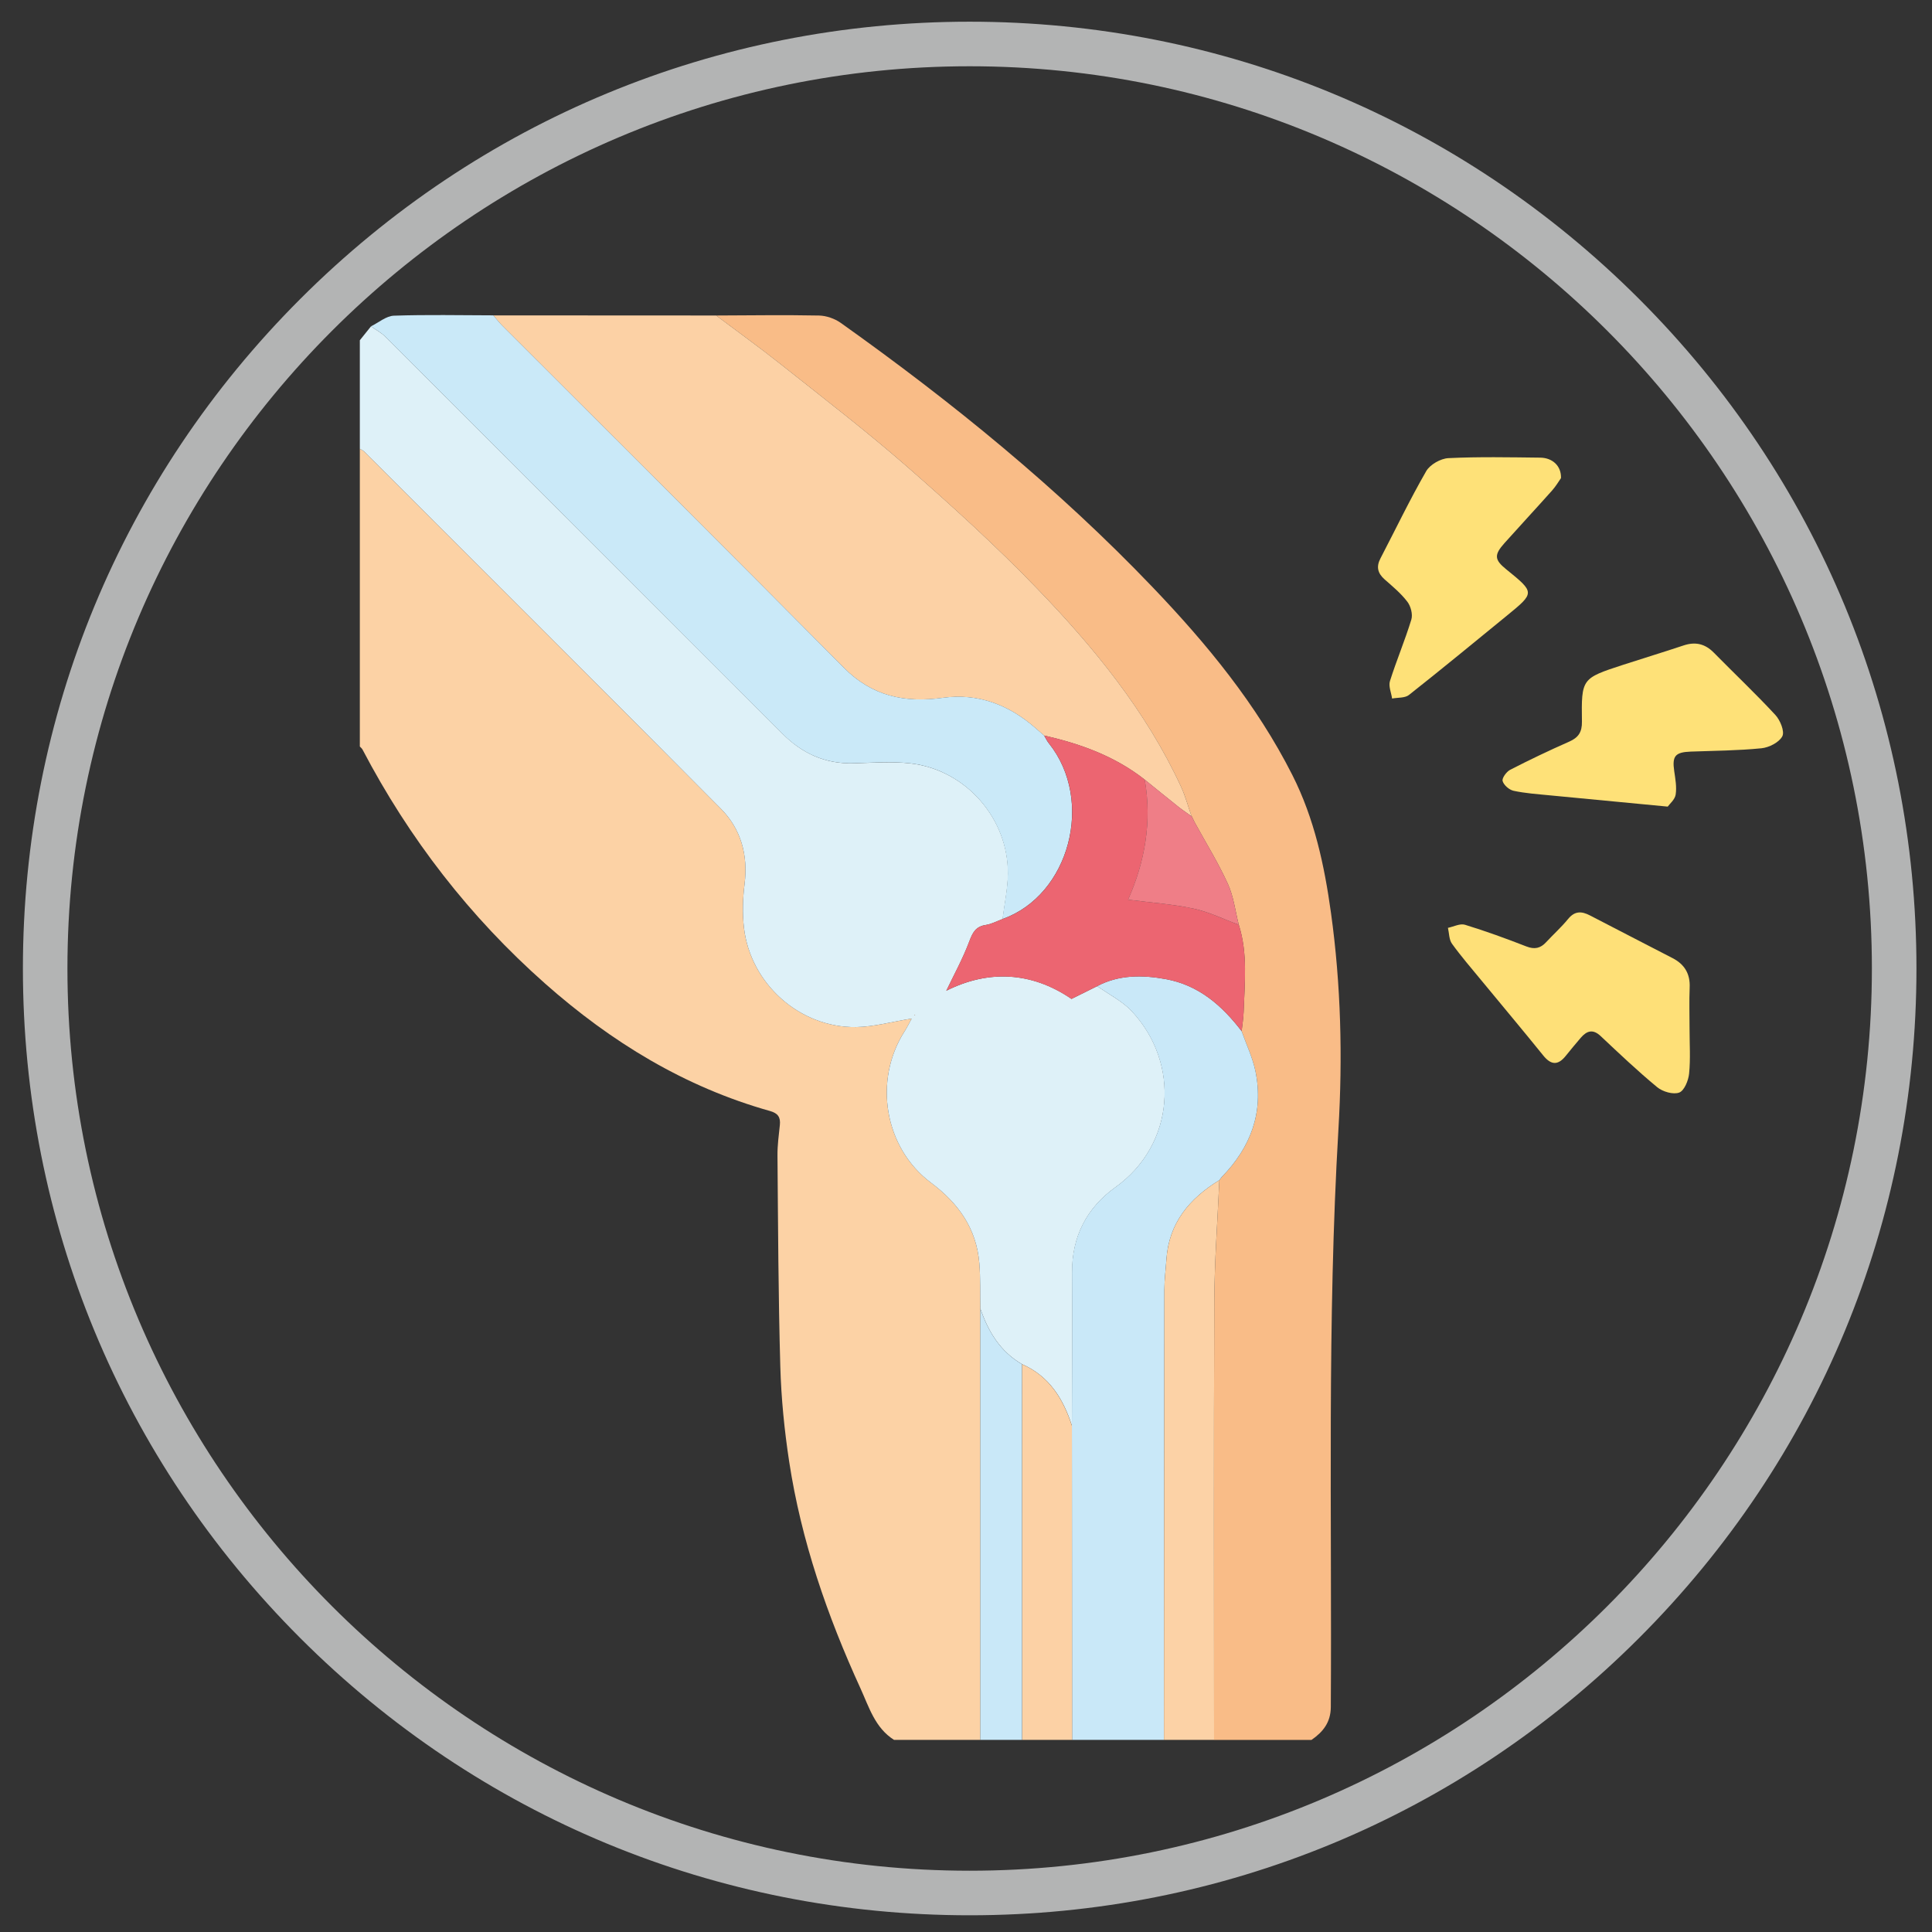
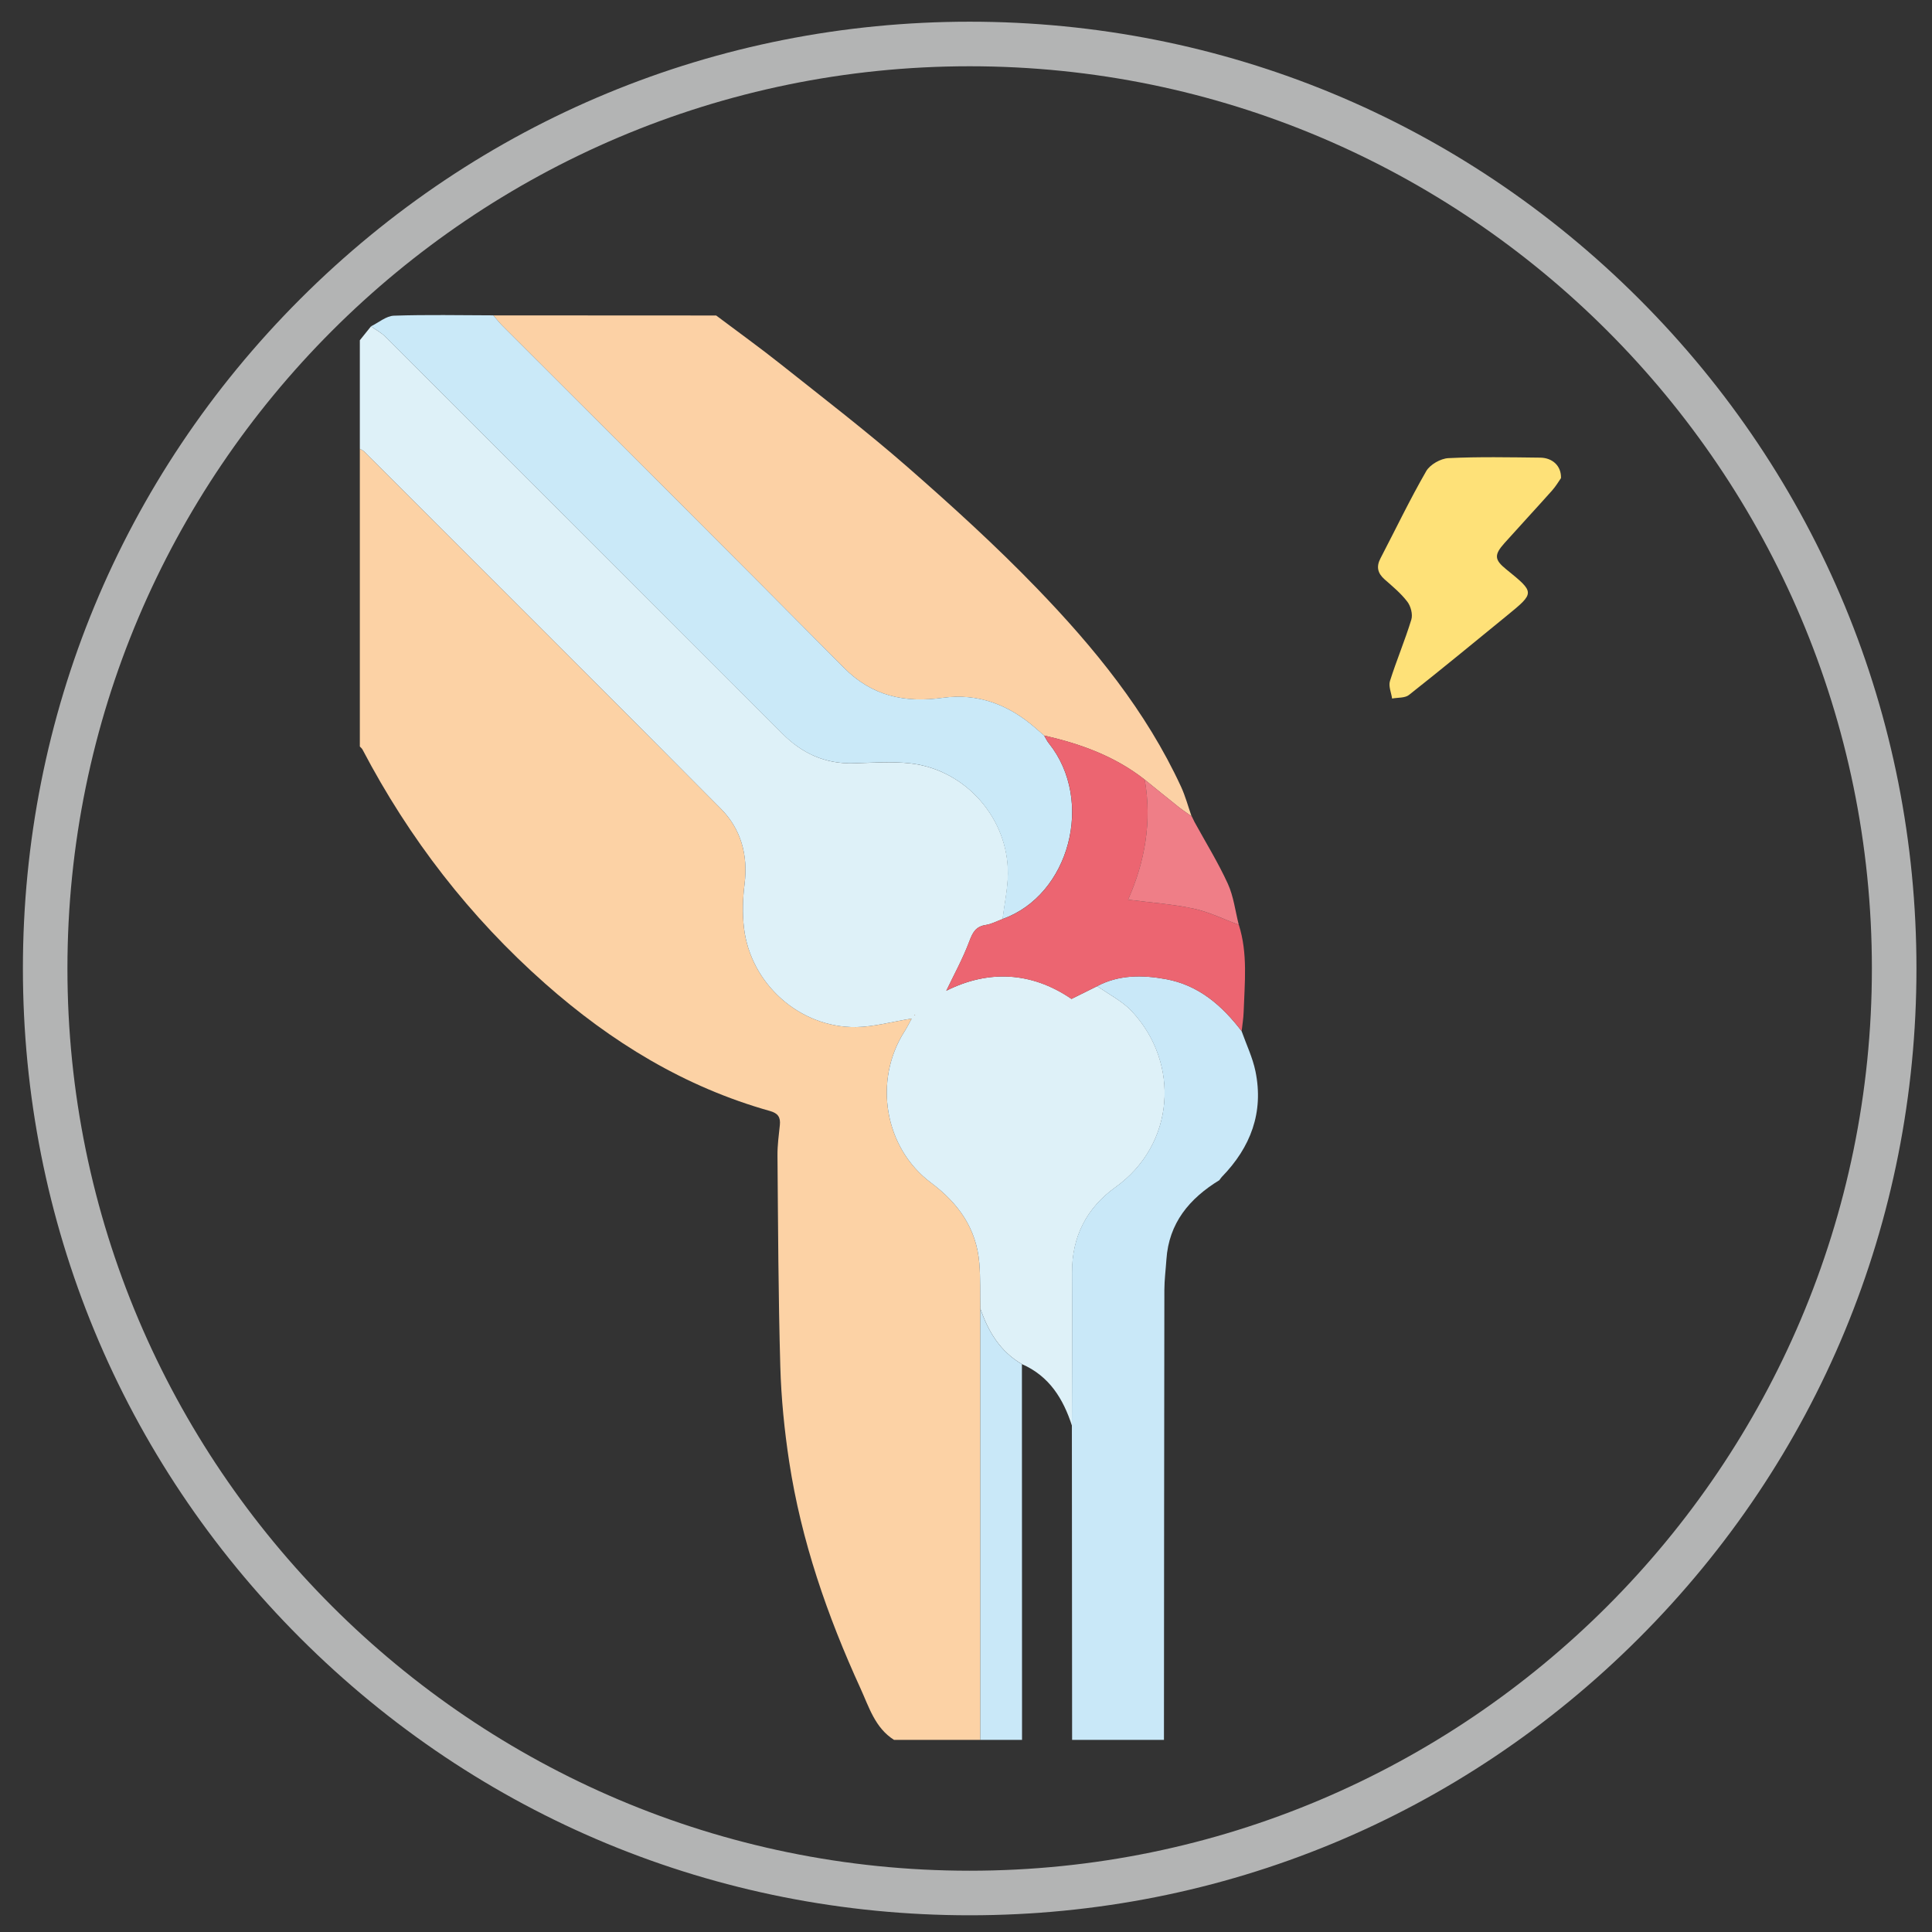
<svg xmlns="http://www.w3.org/2000/svg" xmlns:xlink="http://www.w3.org/1999/xlink" version="1.1" id="Layer_1" x="0px" y="0px" viewBox="0 0 512 512" style="enable-background:new 0 0 512 512;" xml:space="preserve">
  <rect x="0" y="0" width="512" height="512" fill="#333333" stroke="none" />
  <style type="text/css">
	.st0{clip-path:url(#SVGID_2_);}
	.st1{clip-path:url(#SVGID_4_);fill:#B3B4B4;}
	.st2{fill:#FCD2A5;}
	.st3{fill:#DEF1F8;}
	.st4{fill:#F9BC87;}
	.st5{fill:#C9E8F8;}
	.st6{fill:#FCD2A6;}
	.st7{fill:#FCD1A5;}
	.st8{fill:#CAE9F8;}
	.st9{fill:#FEE178;}
	.st10{fill:#FEE078;}
	.st11{fill:#EC6571;}
	.st12{fill:#EF7E87;}
</style>
  <g>
    <defs>
      <rect id="SVGID_1_" x="0.97" y="0.66" width="512" height="512" />
    </defs>
    <clipPath id="SVGID_2_">
      <use xlink:href="#SVGID_1_" style="overflow:visible;" />
    </clipPath>
    <g class="st0">
      <defs>
        <rect id="SVGID_3_" x="0.97" y="0.66" width="512" height="512" />
      </defs>
      <clipPath id="SVGID_4_">
        <use xlink:href="#SVGID_3_" style="overflow:visible;" />
      </clipPath>
      <path class="st1" d="M256.97,507.57c-67.02,0-130.03-26.1-177.42-73.49C32.16,386.69,6.07,323.68,6.07,256.66    c0-67.02,26.1-130.03,73.49-177.42c47.39-47.39,110.4-73.49,177.42-73.49S387,31.85,434.39,79.24    c47.39,47.39,73.49,110.4,73.49,177.42c0,67.02-26.1,130.02-73.49,177.41C387,481.47,323.99,507.57,256.97,507.57 M256.97,17.56    c-131.84,0-239.1,107.26-239.1,239.11c0,131.84,107.26,239.09,239.1,239.09S496.07,388.5,496.07,256.66    C496.07,124.82,388.81,17.56,256.97,17.56" />
    </g>
  </g>
  <g>
    <g>
      <path class="st2" d="M236.93,461.09c-5.04-3.18-6.63-8.7-8.89-13.64c-8.8-19.23-15.7-39.12-18.9-60.1    c-1.27-8.33-2.11-16.78-2.35-25.2c-0.53-18.65-0.59-37.31-0.75-55.97c-0.02-2.68,0.35-5.37,0.63-8.04    c0.22-2.04-0.51-3.12-2.57-3.7c-22.65-6.36-42.14-18.3-59.65-33.79c-19.98-17.68-36.01-38.41-48.38-62.01    c-0.16-0.31-0.47-0.54-0.71-0.81c0-26.3,0-52.6,0-78.9c0.41,0.26,0.89,0.45,1.22,0.78c31.52,31.51,63.1,62.96,94.47,94.62    c5.29,5.34,7.24,12.24,6.27,19.94c-0.48,3.83-0.61,7.8-0.16,11.62c1.74,14.84,14.79,26.49,29.68,26.3    c4.77-0.06,9.52-1.42,14.77-2.26c-0.66,1.19-1.2,2.32-1.88,3.37c-8.34,13.02-5.39,30.89,7,40.14c7.28,5.44,12.04,12.15,12.8,21.3    c0.33,4,0.2,8.03,0.27,12.05c0,38.1,0,76.2,0,114.3C252.17,461.09,244.55,461.09,236.93,461.09z" />
      <path class="st3" d="M259.8,346.79c-0.08-4.02,0.06-8.05-0.27-12.05c-0.76-9.15-5.52-15.86-12.8-21.3    c-12.39-9.25-15.34-27.12-7-40.14c0.67-1.05,1.22-2.19,1.88-3.37c-5.25,0.84-10,2.19-14.77,2.26    c-14.89,0.19-27.94-11.46-29.68-26.3c-0.45-3.82-0.32-7.8,0.16-11.62c0.97-7.7-0.98-14.6-6.27-19.94    c-31.37-31.66-62.95-63.11-94.47-94.62c-0.33-0.33-0.81-0.52-1.22-0.78c0-9.59,0-19.17,0-28.76c0.99-1.23,1.97-2.46,2.96-3.69    c1.26,0.9,2.68,1.64,3.77,2.72c35.13,35.07,70.22,70.17,105.31,105.27c5.18,5.19,11.28,7.99,18.71,7.81    c5.09-0.12,10.25-0.55,15.28,0.04c14.58,1.71,25.88,14.65,25.73,29.27c-0.04,3.99-0.92,7.97-1.41,11.96    c-1.48,0.54-2.92,1.34-4.45,1.57c-2.67,0.4-3.49,1.98-4.38,4.36c-1.72,4.59-4.12,8.93-6.09,13.07    c10.97-5.51,22.47-5.15,33.17,2.17c2.48-1.23,4.65-2.31,6.83-3.39c3.08,2.2,6.63,3.95,9.16,6.66    c12.91,13.82,11.44,35.33-4.35,46.65c-7.58,5.43-11.55,13.06-11.48,22.67c0.1,13.52-0.01,27.04-0.03,40.55    c-2.31-7.15-6.01-13.18-13.25-16.34C265.06,358.17,261.9,352.88,259.8,346.79z M242.31,268.97l0.17,0.11l0.02-0.17L242.31,268.97z    " />
-       <path class="st4" d="M189.79,83.61c9.09-0.03,18.18-0.17,27.26,0.01c1.95,0.04,4.16,0.82,5.76,1.95    c29.55,21.01,57.6,43.84,82.69,70.09c14.35,15.01,27.51,31,36.98,49.72c5.84,11.55,8.49,23.9,10.25,36.58    c2.64,19.04,3.1,38.22,1.97,57.29c-3.01,51.03-1.71,102.09-2.02,153.14c-0.02,4.05-2.07,6.61-5.13,8.71c-8.6,0-17.21,0-25.81,0    c0-38.69-0.1-77.39,0.06-116.08c0.05-10.75,0.87-21.5,1.34-32.25c0.22-0.29,0.41-0.61,0.66-0.87c7.64-7.85,11.15-17.09,8.91-27.99    c-0.75-3.64-2.42-7.1-3.67-10.64c0.18-1.69,0.47-3.37,0.53-5.06c0.27-7.74,1.14-15.53-1.28-23.12c-0.93-3.65-1.37-7.52-2.91-10.89    c-2.57-5.62-5.85-10.91-8.82-16.34c-0.25-0.52-0.5-1.05-0.76-1.57l-0.02,0.05c-0.92-2.63-1.63-5.35-2.8-7.87    c-9.27-20.02-23.05-36.88-38.19-52.56c-10.86-11.25-22.48-21.81-34.26-32.12c-10.83-9.47-22.27-18.24-33.54-27.2    C201.37,92.12,195.53,87.93,189.79,83.61z" />
      <path class="st5" d="M329.04,273.26c1.25,3.54,2.92,6.99,3.67,10.64c2.24,10.9-1.27,20.15-8.91,27.99    c-0.25,0.26-0.44,0.58-0.66,0.87c-7.92,4.85-13.39,11.34-14.03,21.04c-0.18,2.68-0.53,5.36-0.54,8.04    c-0.06,39.75-0.08,79.5-0.11,119.25c-8.11,0-16.22,0-24.34,0c-0.02-27.74-0.04-55.49-0.06-83.23c0.02-13.52,0.13-27.04,0.03-40.55    c-0.07-9.6,3.9-17.24,11.48-22.67c15.8-11.32,17.27-32.82,4.35-46.65c-2.53-2.71-6.08-4.46-9.16-6.66    c5.82-3.06,12.02-2.98,18.22-1.85C317.67,261.07,323.86,266.48,329.04,273.26z" />
-       <path class="st6" d="M308.46,461.09c0.03-39.75,0.05-79.5,0.11-119.25c0-2.68,0.36-5.36,0.54-8.04    c0.64-9.71,6.11-16.19,14.03-21.04c-0.47,10.75-1.3,21.5-1.34,32.25c-0.16,38.69-0.06,77.39-0.06,116.08    C317.31,461.09,312.89,461.09,308.46,461.09z" />
-       <path class="st7" d="M284.07,377.86c0.02,27.74,0.04,55.49,0.06,83.23c-4.42,0-8.85,0-13.27,0c-0.01-33.19-0.02-66.38-0.03-99.57    C278.06,364.68,281.76,370.71,284.07,377.86z" />
      <path class="st5" d="M270.82,361.52c0.01,33.19,0.02,66.38,0.03,99.57c-3.69,0-7.37,0-11.06,0c0-38.1,0-76.2,0-114.3    C261.9,352.88,265.06,358.17,270.82,361.52z" />
      <path class="st7" d="M189.79,83.61c5.74,4.32,11.58,8.51,17.2,12.98c11.27,8.96,22.71,17.73,33.54,27.2    c11.78,10.3,23.4,20.87,34.26,32.12c15.14,15.68,28.93,32.53,38.19,52.56c1.16,2.51,1.88,5.24,2.8,7.87    c-1.15-0.83-2.33-1.61-3.44-2.48c-3.01-2.39-5.99-4.83-8.99-7.25c-7.88-6.19-17.01-9.51-26.65-11.67    c-0.83-0.72-1.65-1.44-2.48-2.16c-7.01-6.07-15.13-9.12-24.37-7.85c-10.07,1.39-18.71-0.4-26.19-7.95    c-30.06-30.33-60.34-60.44-90.53-90.65c-0.86-0.86-1.6-1.83-2.39-2.75C150.43,83.58,170.11,83.6,189.79,83.61z" />
      <path class="st8" d="M130.74,83.57c0.8,0.92,1.54,1.9,2.39,2.75c30.19,30.21,60.46,60.32,90.53,90.65    c7.48,7.55,16.12,9.34,26.19,7.95c9.24-1.27,17.36,1.78,24.37,7.85c0.83,0.72,1.66,1.44,2.48,2.15c0.42,0.7,0.76,1.46,1.27,2.08    c12.11,15.13,5.47,40.28-12.3,46.54c0.49-3.99,1.37-7.97,1.41-11.96c0.15-14.62-11.14-27.56-25.73-29.27    c-5.03-0.59-10.18-0.17-15.28-0.04c-7.43,0.18-13.53-2.62-18.71-7.81C172.3,159.36,137.2,124.26,102.08,89.2    c-1.08-1.08-2.5-1.82-3.77-2.72c2.02-0.98,4.02-2.74,6.07-2.82C113.16,83.36,121.95,83.55,130.74,83.57z" />
      <path class="st9" d="M413.68,126.7c-0.56,0.8-1.36,2.17-2.39,3.32c-4.16,4.67-8.42,9.25-12.59,13.91    c-2.79,3.11-2.67,4.41,0.45,6.93c7.63,6.19,7.64,6.2,0.23,12.26c-8.64,7.06-17.25,14.15-26,21.06c-1.07,0.84-2.95,0.65-4.46,0.94    c-0.22-1.55-0.99-3.27-0.57-4.62c1.73-5.49,3.99-10.81,5.67-16.31c0.42-1.38-0.15-3.55-1.07-4.74c-1.69-2.22-3.91-4.05-6.03-5.92    c-1.84-1.63-2.23-3.35-1.09-5.54c4.02-7.72,7.79-15.59,12.13-23.13c1.01-1.75,3.83-3.35,5.89-3.45c8.08-0.39,16.2-0.22,24.3-0.13    C411.42,121.31,413.78,123.47,413.68,126.7z" />
-       <path class="st9" d="M441.96,213.76c-11.17-1.07-21.28-2.02-31.39-3c-3.16-0.31-6.36-0.53-9.45-1.19    c-1.16-0.25-2.61-1.5-2.91-2.59c-0.22-0.77,1.02-2.47,2.01-2.98c5.12-2.63,10.33-5.12,15.6-7.44c2.48-1.09,3.45-2.54,3.41-5.31    c-0.16-11.45-0.08-11.47,10.83-15.04c5.36-1.75,10.75-3.37,16.1-5.16c3.14-1.05,5.71-0.44,8.03,1.92    c5.42,5.51,11.05,10.83,16.3,16.5c1.29,1.39,2.5,4.37,1.85,5.64c-0.83,1.62-3.52,2.99-5.54,3.19c-6.21,0.62-12.48,0.65-18.72,0.88    c-4.16,0.16-4.98,1.18-4.39,5.19c0.3,2.05,0.69,4.2,0.38,6.2C443.87,211.9,442.48,213.03,441.96,213.76z" />
-       <path class="st10" d="M447.75,272.74c0,3.93,0.27,7.88-0.12,11.77c-0.18,1.83-1.28,4.53-2.62,5.03c-1.59,0.59-4.37-0.22-5.82-1.41    c-5.19-4.29-10.09-8.94-15-13.56c-2.08-1.96-3.69-1.38-5.28,0.46c-1.36,1.58-2.68,3.19-3.99,4.81c-2.04,2.53-3.87,2.44-5.94-0.12    c-5.39-6.68-10.91-13.24-16.37-19.87c-2.65-3.22-5.38-6.37-7.82-9.75c-0.79-1.09-0.74-2.79-1.07-4.21    c1.51-0.31,3.21-1.22,4.51-0.82c5.5,1.69,10.92,3.66,16.28,5.75c2.18,0.85,3.74,0.49,5.24-1.14c1.92-2.07,4.04-3.97,5.82-6.15    c1.77-2.16,3.58-2.08,5.81-0.92c7.28,3.8,14.61,7.53,21.9,11.32c3.12,1.62,4.66,4.12,4.5,7.75    C447.63,265.37,447.75,269.06,447.75,272.74z" />
      <path class="st11" d="M265.69,243.55c17.77-6.26,24.41-31.41,12.3-46.54c-0.5-0.63-0.85-1.39-1.27-2.08    c9.64,2.16,18.77,5.48,26.65,11.67c1.95,11.12,0.06,21.76-4.41,31.82c6.08,0.79,11.8,1.17,17.34,2.37c4.12,0.89,8.01,2.82,12,4.29    c2.42,7.6,1.54,15.38,1.28,23.12c-0.06,1.69-0.34,3.37-0.53,5.06c-5.19-6.78-11.38-12.18-20.06-13.77    c-6.2-1.13-12.4-1.22-18.22,1.85c-2.18,1.08-4.36,2.16-6.83,3.39c-10.7-7.32-22.21-7.69-33.17-2.17    c1.97-4.14,4.37-8.48,6.09-13.07c0.89-2.38,1.71-3.96,4.38-4.36C262.76,244.89,264.21,244.09,265.69,243.55z" />
      <polygon class="st2" points="242.31,268.97 242.5,268.91 242.47,269.07   " />
      <path class="st12" d="M328.29,245.08c-3.99-1.47-7.88-3.41-12-4.29c-5.54-1.19-11.26-1.58-17.34-2.37    c4.47-10.06,6.36-20.7,4.41-31.82c2.99,2.42,5.97,4.85,8.99,7.25c1.11,0.88,2.29,1.66,3.44,2.48c0,0,0.02-0.04,0.02-0.04    c0.25,0.52,0.5,1.05,0.76,1.57c2.98,5.43,6.25,10.72,8.82,16.34C326.92,237.56,327.36,241.43,328.29,245.08z" />
      <path class="st7" d="M316.56,217.85c-0.25-0.52-0.5-1.04-0.76-1.57C316.06,216.8,316.31,217.32,316.56,217.85z" />
    </g>
  </g>
</svg>